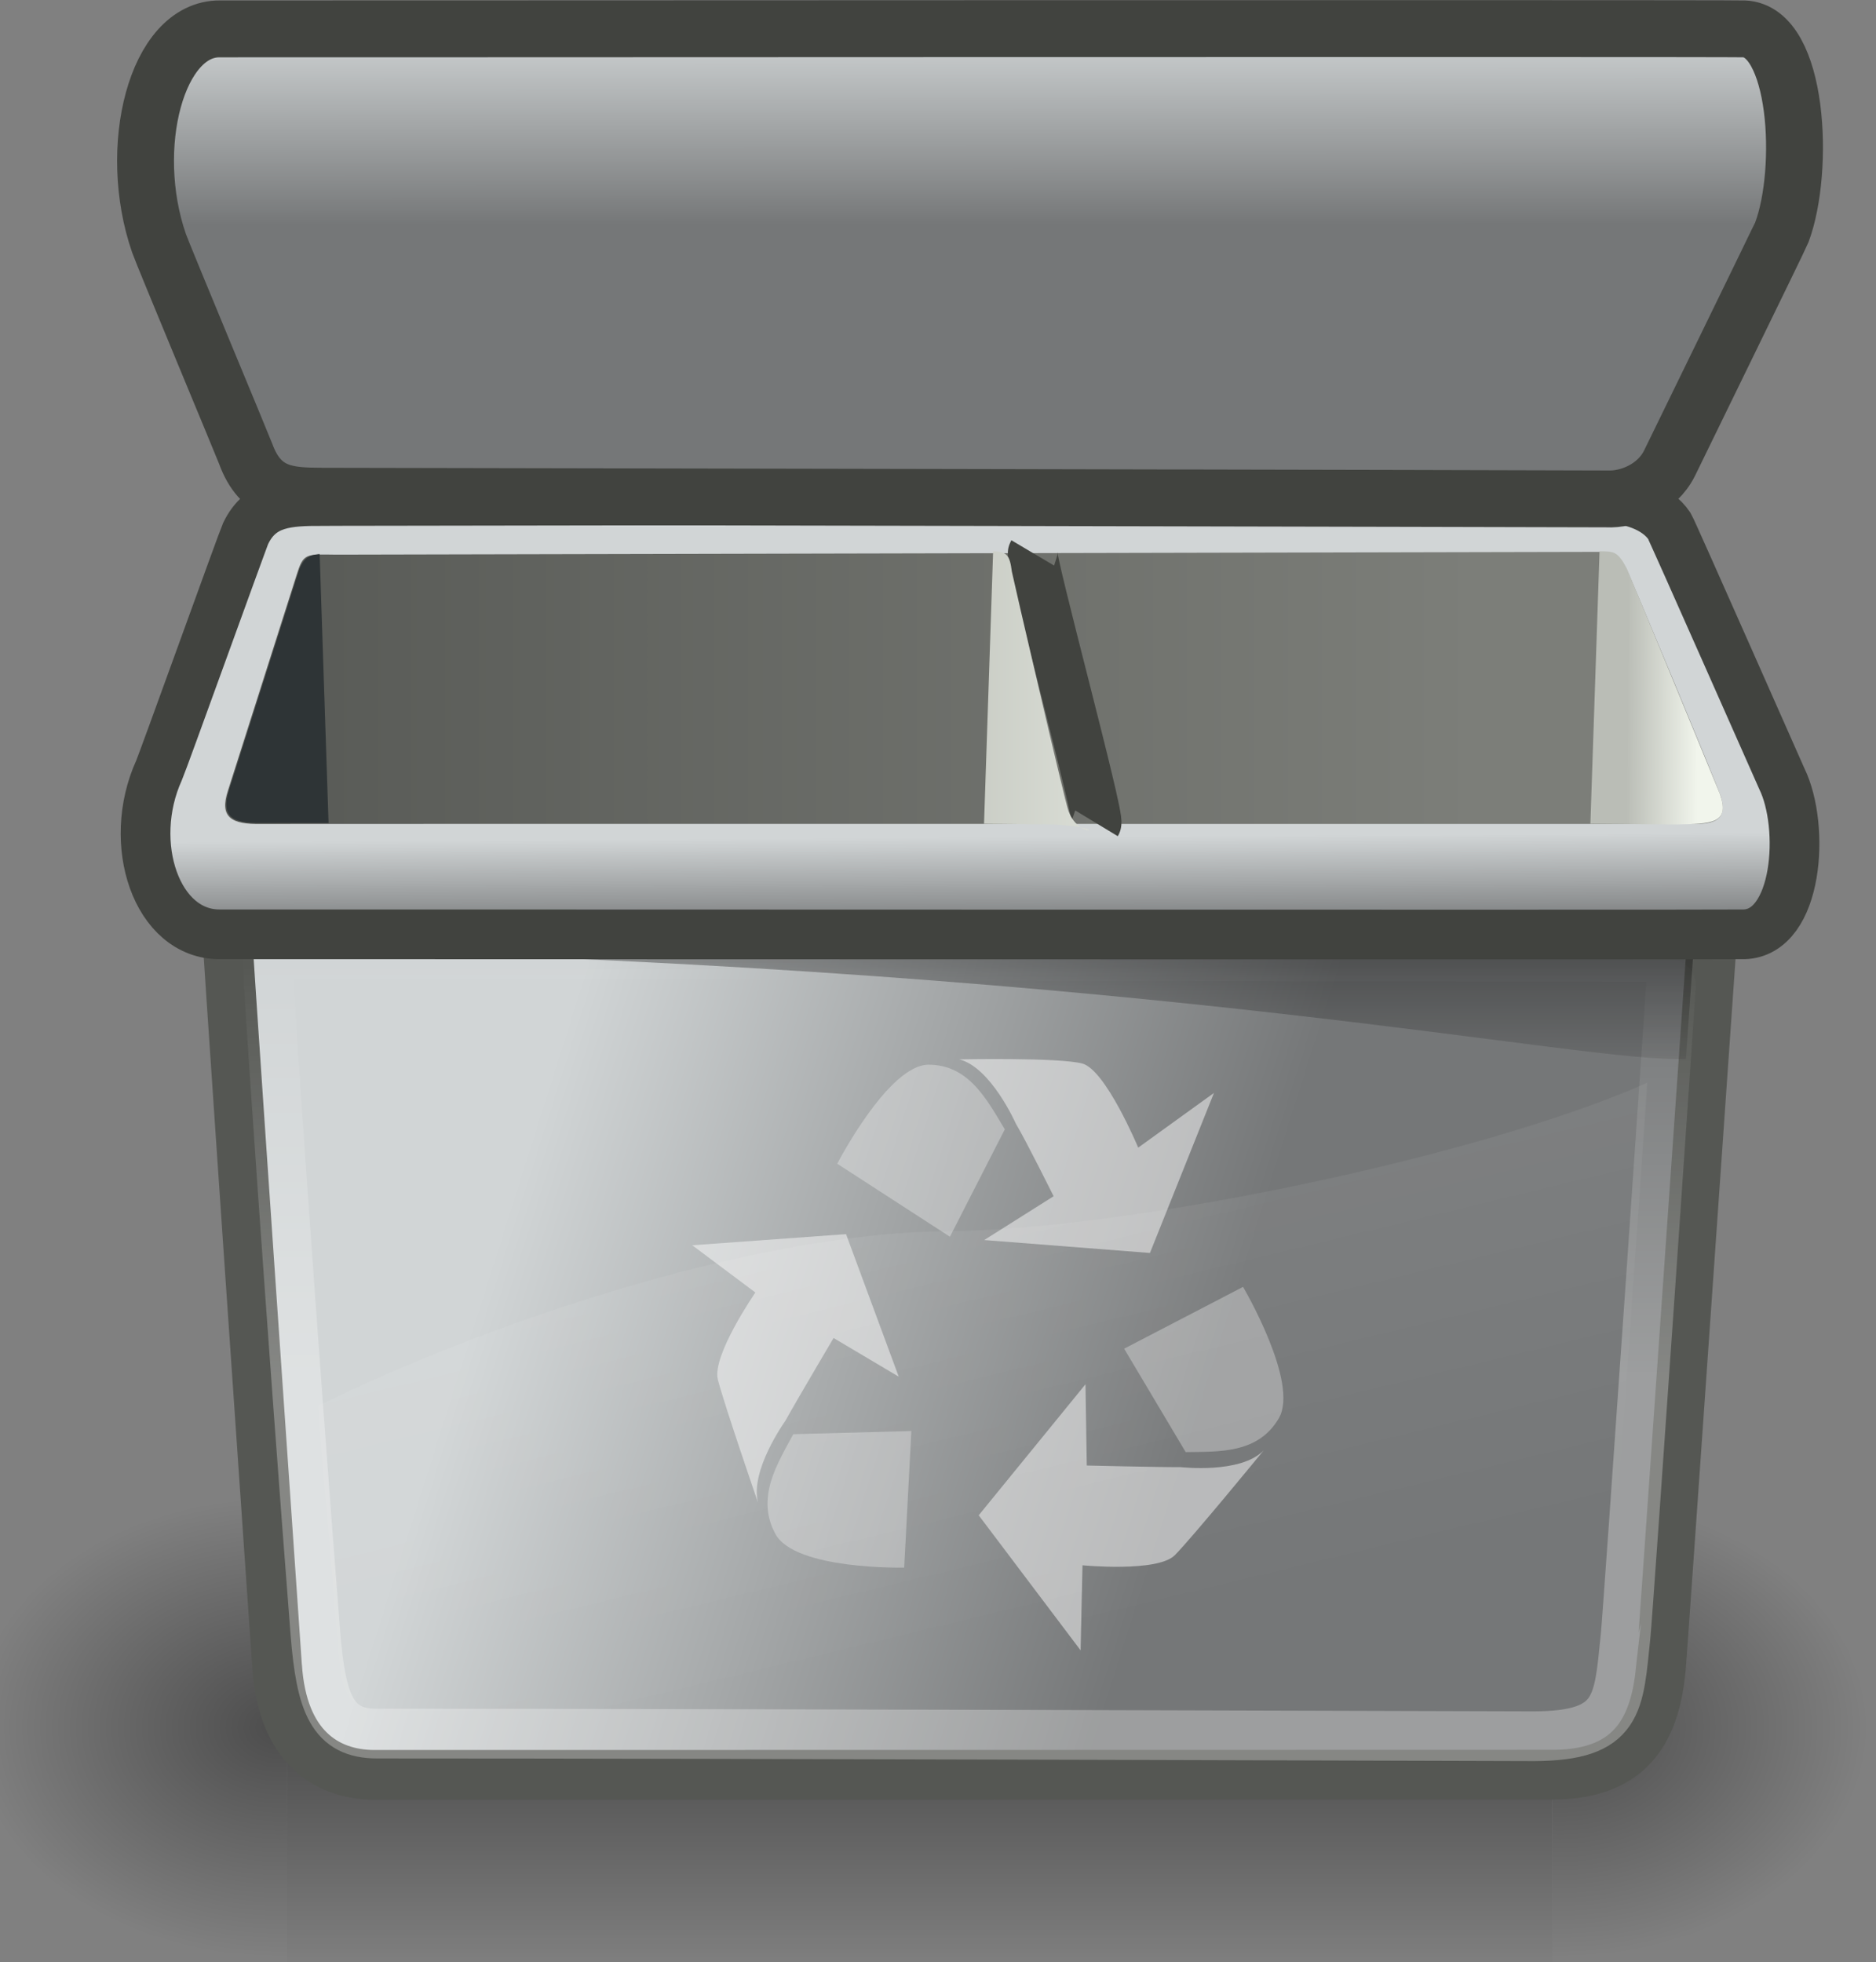
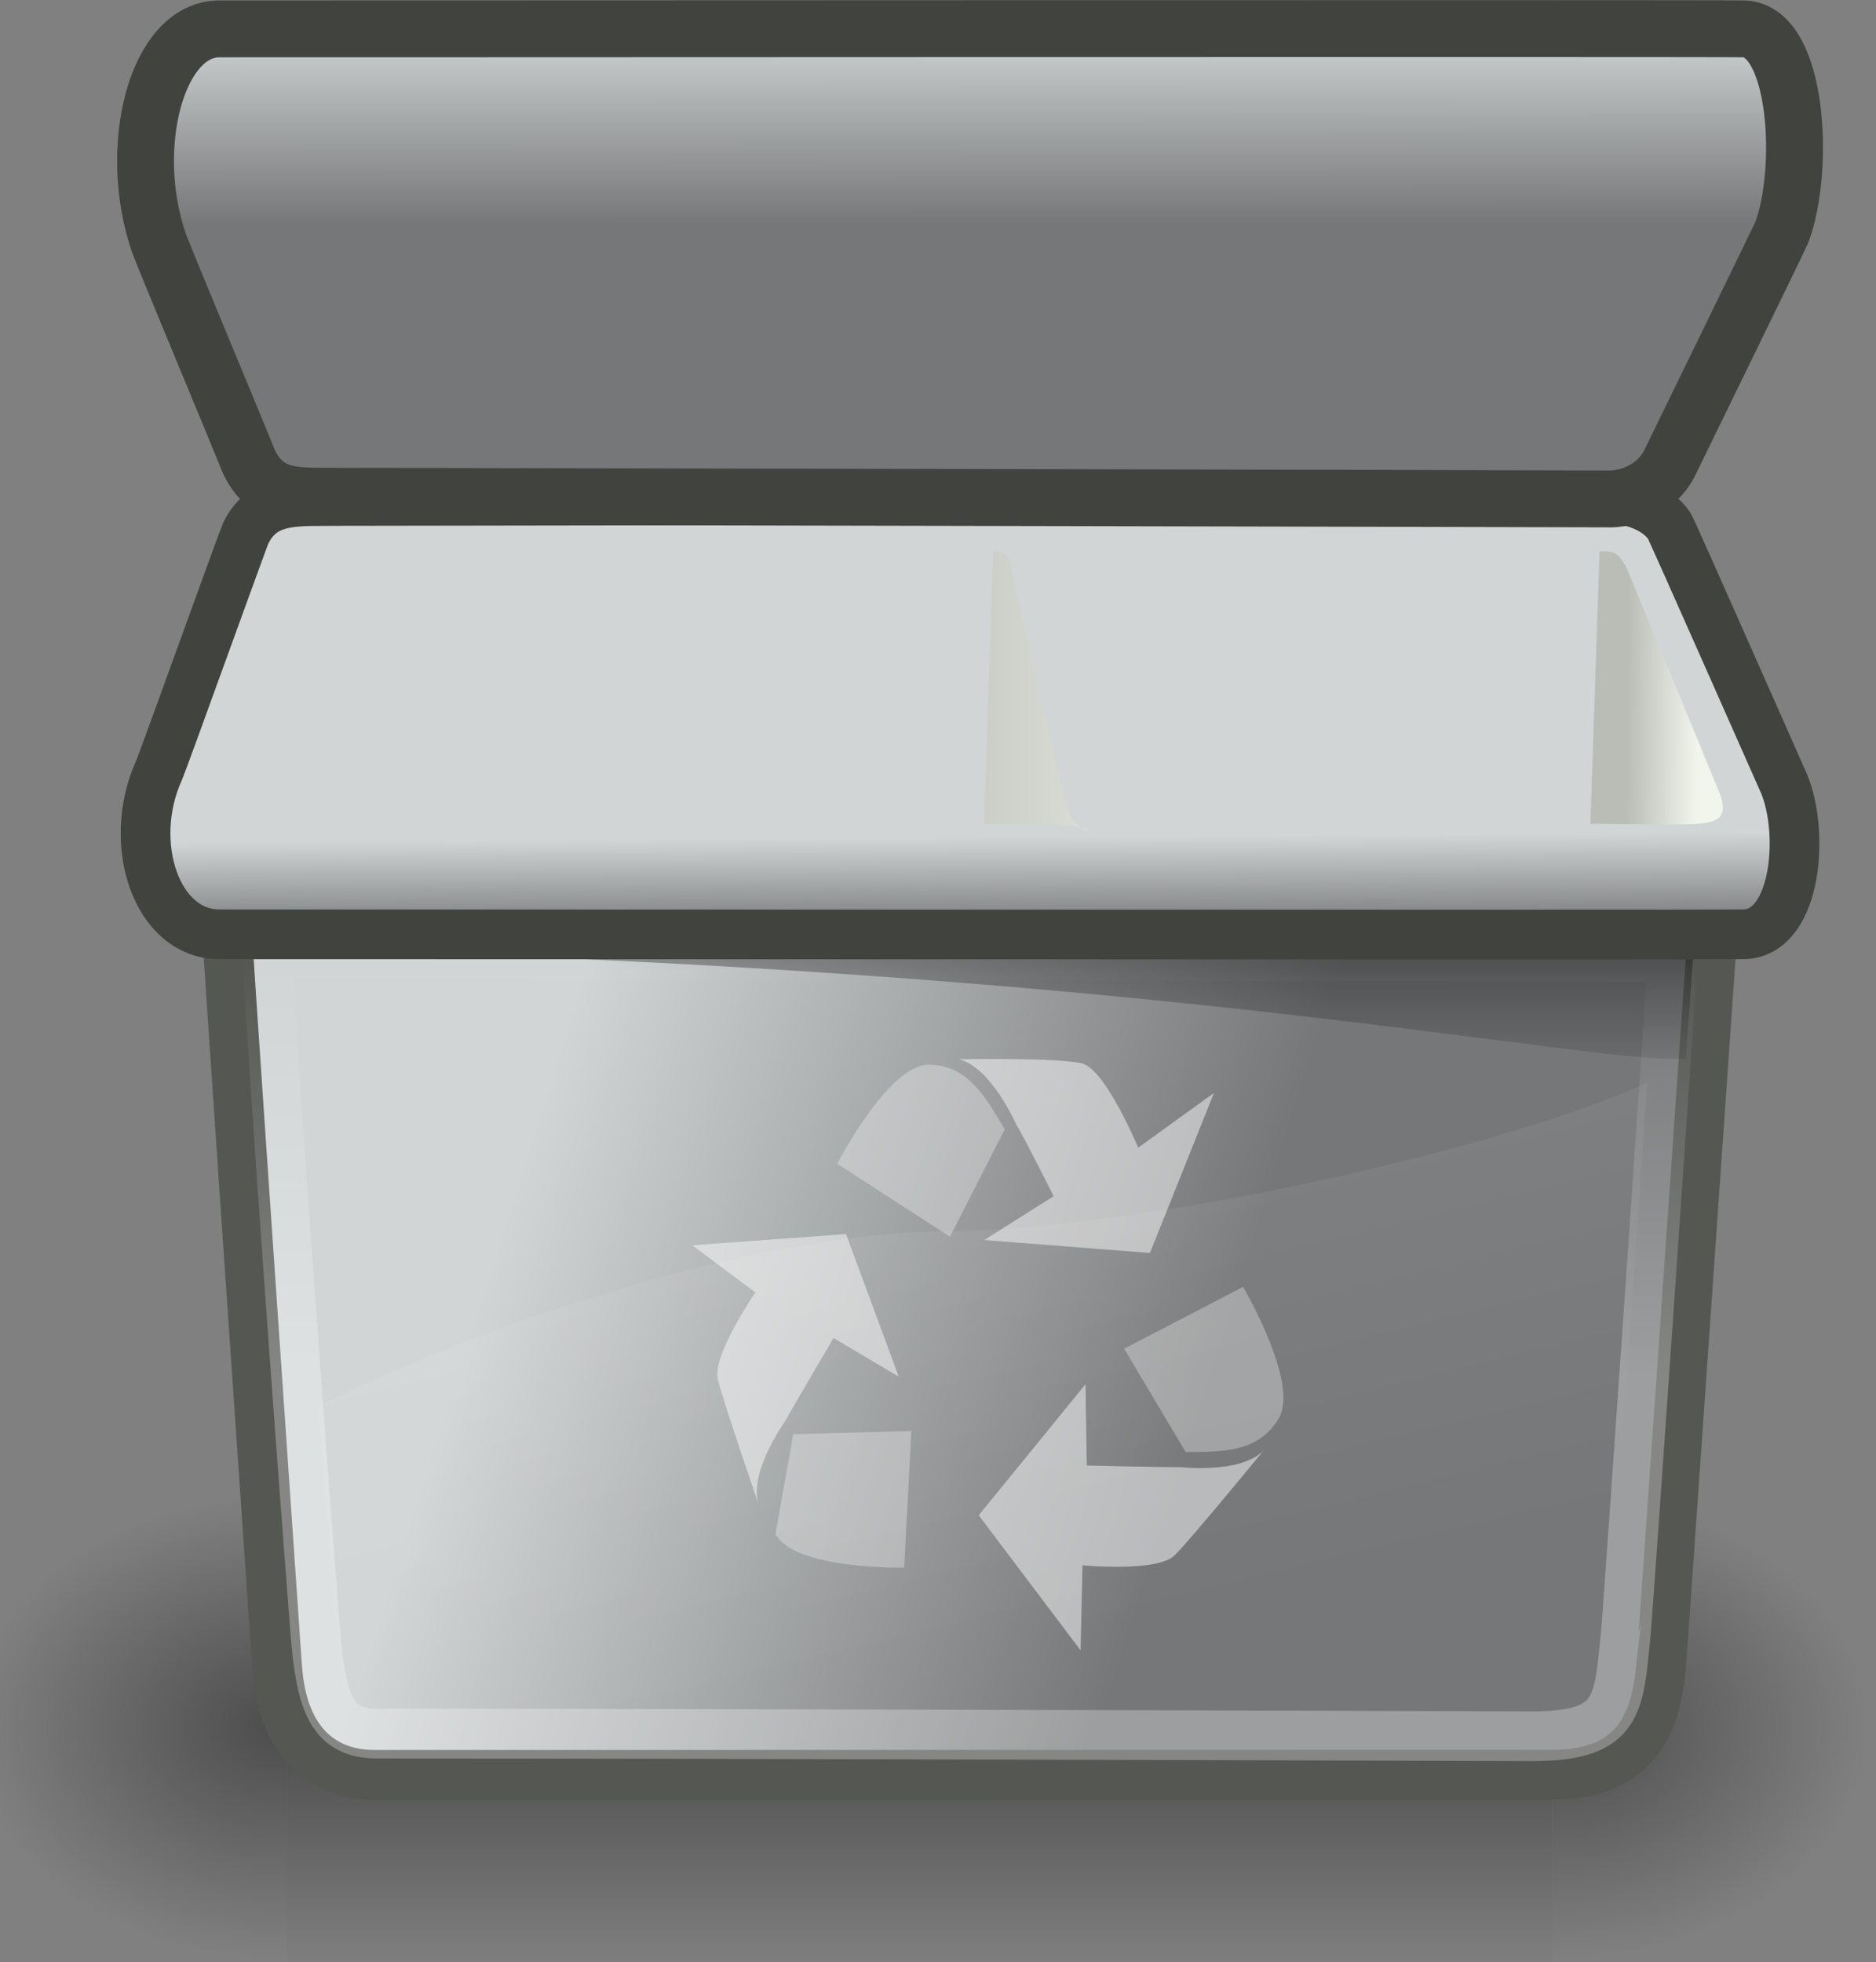
<svg xmlns="http://www.w3.org/2000/svg" xmlns:xlink="http://www.w3.org/1999/xlink" viewBox="0 0 37.742 39.465">
  <rect x="0" y="0" width="37.742" height="39.465" fill="#808080" stroke="none" />
  <defs>
    <linearGradient id="h" y2="69.461" gradientUnits="userSpaceOnUse" x2="7.529" gradientTransform="matrix(2.204 0 0 .218 87.438 -52.688)" y1="27.377" x1="7.374">
      <stop offset="0" />
      <stop offset="1" stop-opacity="0" />
    </linearGradient>
    <linearGradient id="a">
      <stop offset="0" />
      <stop offset="1" stop-opacity="0" />
    </linearGradient>
    <linearGradient id="c">
      <stop offset="0" stop-color="#babdb6" />
      <stop offset="1" stop-color="#f1f5ec" />
    </linearGradient>
    <linearGradient id="d" y2="609.51" gradientUnits="userSpaceOnUse" x2="302.86" gradientTransform="matrix(2.774 0 0 1.97 -1892.2 -872.89)" y1="366.65" x1="302.86">
      <stop offset="0" stop-opacity="0" />
      <stop offset=".5" />
      <stop offset="1" stop-opacity="0" />
    </linearGradient>
    <linearGradient id="n" y2="95.686" xlink:href="#b" gradientUnits="userSpaceOnUse" x2="-7.376" gradientTransform="matrix(.937 0 0 -.401 108.68 -16.923)" y1="105.67" x1="-7.39" />
    <linearGradient id="m" y2="6.934" xlink:href="#c" gradientUnits="userSpaceOnUse" x2="59.686" gradientTransform="matrix(.486 0 0 1.003 92.634 -52.892)" y1="6.89" x1="56.753" />
    <linearGradient id="g" y2="37.721" xlink:href="#b" gradientUnits="userSpaceOnUse" x2="30.587" gradientTransform="matrix(.734 0 0 .538 89.579 -52.909)" y1="33.139" x1="10.861" />
    <linearGradient id="b">
      <stop offset="0" stop-color="#d1d5d6" />
      <stop offset="1" stop-color="#757778" />
    </linearGradient>
    <linearGradient id="i" y2="48.805" gradientUnits="userSpaceOnUse" x2="25.312" gradientTransform="matrix(.734 0 0 .538 89.628 -53.007)" y1="25.335" x1="17.574">
      <stop offset="0" stop-color="#fff" stop-opacity=".103" />
      <stop offset="1" stop-color="#fff" stop-opacity="0" />
    </linearGradient>
    <linearGradient id="j" y2="23.601" gradientUnits="userSpaceOnUse" x2="23.865" gradientTransform="matrix(.759 0 0 .521 89.607 -52.909)" y1="39.821" x1="23.867">
      <stop offset="0" stop-color="#fff" />
      <stop offset="1" stop-color="#fff" stop-opacity="0" />
    </linearGradient>
    <linearGradient id="k" y2="110.61" xlink:href="#b" gradientUnits="userSpaceOnUse" x2="-4.524" gradientTransform="matrix(.937 0 0 .306 108.68 -74.901)" y1="104.39" x1="-4.638" />
    <linearGradient id="l" y2="21.17" gradientUnits="userSpaceOnUse" x2="19.738" gradientTransform="matrix(1.495 0 0 .326 87.626 -52.874)" y1="21.17" x1="2.933">
      <stop offset="0" stop-color="#575955" />
      <stop offset="1" stop-color="#7c7e79" />
    </linearGradient>
    <linearGradient id="o" y2="6.934" xlink:href="#c" gradientUnits="userSpaceOnUse" x2="67.139" gradientTransform="matrix(.486 0 0 1.003 80.433 -52.892)" y1="6.934" x1="49.755" />
    <radialGradient id="f" xlink:href="#a" gradientUnits="userSpaceOnUse" cy="486.65" cx="605.71" gradientTransform="matrix(-2.774 0 0 1.97 112.76 -872.89)" r="117.14" />
    <radialGradient id="e" xlink:href="#a" gradientUnits="userSpaceOnUse" cy="486.65" cx="605.71" gradientTransform="matrix(2.774 0 0 1.97 -1891.6 -872.89)" r="117.14" />
  </defs>
  <g color="#000">
    <path opacity=".402" fill="url(#d)" d="M-1559.3-150.7h1339.6v478.36h-1339.6z" transform="matrix(.019 0 0 .02 35.403 33.027)" />
    <path d="M-219.62-150.68v478.33c142.87.9 345.4-107.17 345.4-239.2s-159.44-239.13-345.4-239.13z" opacity=".402" fill="url(#e)" transform="matrix(.019 0 0 .02 35.403 33.027)" />
    <path d="M-1559.3-150.68v478.33c-142.87.9-345.4-107.17-345.4-239.2s159.44-239.13 345.4-239.13z" opacity=".402" fill="url(#f)" transform="matrix(.019 0 0 .02 35.403 33.027)" />
  </g>
  <path d="M91.974-42.269c-.028-.022 1.081 15.965 1.081 15.97.104 1.597.977 2.18 1.954 2.183.035 0 23.338-.002 23.728-.004 1.646-.007 2.049-1.023 2.157-2.134.01-.021 1.117-15.993 1.125-16.015H91.974z" fill-rule="evenodd" stroke="#555753" fill="url(#g)" transform="translate(-87.48 59.815)" />
  <path d="M121.55-40.69l-27.698-.015c17.095.4 25.462 2.284 27.546 2.188z" color="#000" display="block" fill="url(#h)" transform="translate(-87.48 59.815)" />
  <g fill-opacity=".488" fill="#fff" fill-rule="evenodd">
    <path d="M19.802 24.942l3.333.26 1.288-3.219-1.524 1.1s-.654-1.565-1.124-1.691c-.47-.126-2.475-.084-2.475-.084.638.162 1.133 1.286 1.141 1.3.199.332.756 1.453.756 1.453l-1.395.88z" />
    <path d="M20.215 22.715l-1.104 2.16-2.267-1.468s1.028-1.992 1.838-1.992c.818 0 1.183.723 1.533 1.3z" color="#000" fill-opacity=".31" />
    <path d="M21.838 27.843l-2.148 2.635 2.05 2.717.038-1.711s1.51.146 1.857-.203 1.789-2.109 1.789-2.109c-.463.478-1.658.337-1.673.337-.38.004-1.887-.032-1.887-.032l-.026-1.634z" />
    <path d="M23.854 29.207l-1.238-2.08 2.392-1.243s1.137 1.929.72 2.642c-.42.72-1.212.67-1.874.681z" color="#000" fill-opacity=".31" />
    <path d="M18.081 27.69l-1.06-2.867-3.094.224 1.27.95s-.877 1.27-.755 1.752.81 2.481.81 2.481c-.173-.65.542-1.642.55-1.655.186-.34.968-1.663.968-1.663l1.311.778z" />
-     <path d="M15.96 28.847l2.375-.064-.144 2.748s-2.196.049-2.591-.677c-.398-.733.039-1.412.36-2.007z" color="#000" fill-opacity=".31" />
+     <path d="M15.96 28.847l2.375-.064-.144 2.748s-2.196.049-2.591-.677z" color="#000" fill-opacity=".31" />
  </g>
  <path d="M120.62-38.037c-3.324 1.478-10.381 2.955-14.093 2.987-4.082.034-9.593 2-12.64 3.509.121 1.823.256 3.096.421 5.137.083 1.019.398.994 1.835.994 5.687 0 18.155.008 22.644.008 1.099 0 .974-.792 1.033-1.55.287-3.673.546-7.399.8-11.085z" fill-rule="evenodd" fill="url(#i)" transform="translate(-87.48 59.815)" />
  <path d="M92.859-40.628c-.032 0 .524 8.023.965 13.65.114 1.444.346 2.032 1.243 2.032 7.397 0 22.916.054 23.274.053 1.732-.007 1.7-.65 1.843-2.016.052-.497.959-13.663.95-13.663-6.197 0-20.618-.036-28.276-.056z" stroke-opacity=".286" stroke="url(#j)" fill="none" transform="translate(-87.48 59.815)" />
  <path d="M93.953-49.738c-.668.002-1.227.017-1.531.653-.053.11-1.666 4.595-1.743 4.766-.664 1.464-.052 3.309 1.23 3.297.244-.003 30.27.011 30.658 0 1.092-.032 1.231-2.168.761-3.129-.026-.054-2.207-4.995-2.262-5.083-.257-.39-.833-.562-1.261-.546-.085.003-25.768.042-25.852.042z" fill-rule="evenodd" stroke="#41433f" fill="url(#k)" transform="translate(-87.48 59.815)" />
-   <path d="M94.245-48.659c-.62-.008-.66-.033-.8.415-.032.104-1.33 4.176-1.38 4.334-.174.537.07.68.671.668.213-.004 28.515 0 28.854 0 .481 0 .624-.161.515-.543-.044-.155-1.851-4.503-1.9-4.58-.224-.346-.185-.345-.577-.35-.074-.001-25.31.057-25.383.056z" fill-rule="evenodd" color="#000" display="block" fill="url(#l)" transform="translate(-87.48 59.815)" />
-   <path d="M22.06 16.56c.075-.124-1.344-5.336-1.283-5.439" stroke="#41433f" fill="none" />
-   <path d="M6.432 11.144c-.233.019-.346.09-.443.404l-1.38 4.335c-.173.539.056.683.657.672H6.61l-.179-5.41z" fill-rule="evenodd" color="#000" display="block" fill="#2e3436" />
  <path d="M119.66-48.727c.284.003.367-.003.548.347.025.048 1.81 4.375 1.874 4.534.218.61-.197.597-.856.615-.125 0-1.604-.015-1.75-.015l.184-5.481z" fill-rule="evenodd" color="#000" display="block" fill="url(#m)" transform="translate(-87.48 59.815)" />
  <path d="M93.953-49.835c-.668-.002-1.227-.022-1.531-.854-.053-.144-1.666-4.01-1.743-4.234-.664-1.915-.052-4.327 1.23-4.311.244.003 30.27-.015 30.658 0 1.092.041 1.231 2.835.761 4.091-.026.072-2.207 4.534-2.262 4.649-.257.51-.833.735-1.261.714-.085-.004-25.768-.055-25.852-.055z" fill-rule="evenodd" stroke="#41433f" stroke-width="1.144" fill="url(#n)" transform="translate(-87.48 59.815)" />
  <path d="M107.46-48.727c.284.003.336.09.377.41.007.054 1.074 4.656 1.139 4.814.217.61.955.342-.278.272-.125 0-1.276-.015-1.421-.015z" fill-rule="evenodd" color="#000" display="block" fill="url(#o)" transform="translate(-87.48 59.815)" />
</svg>